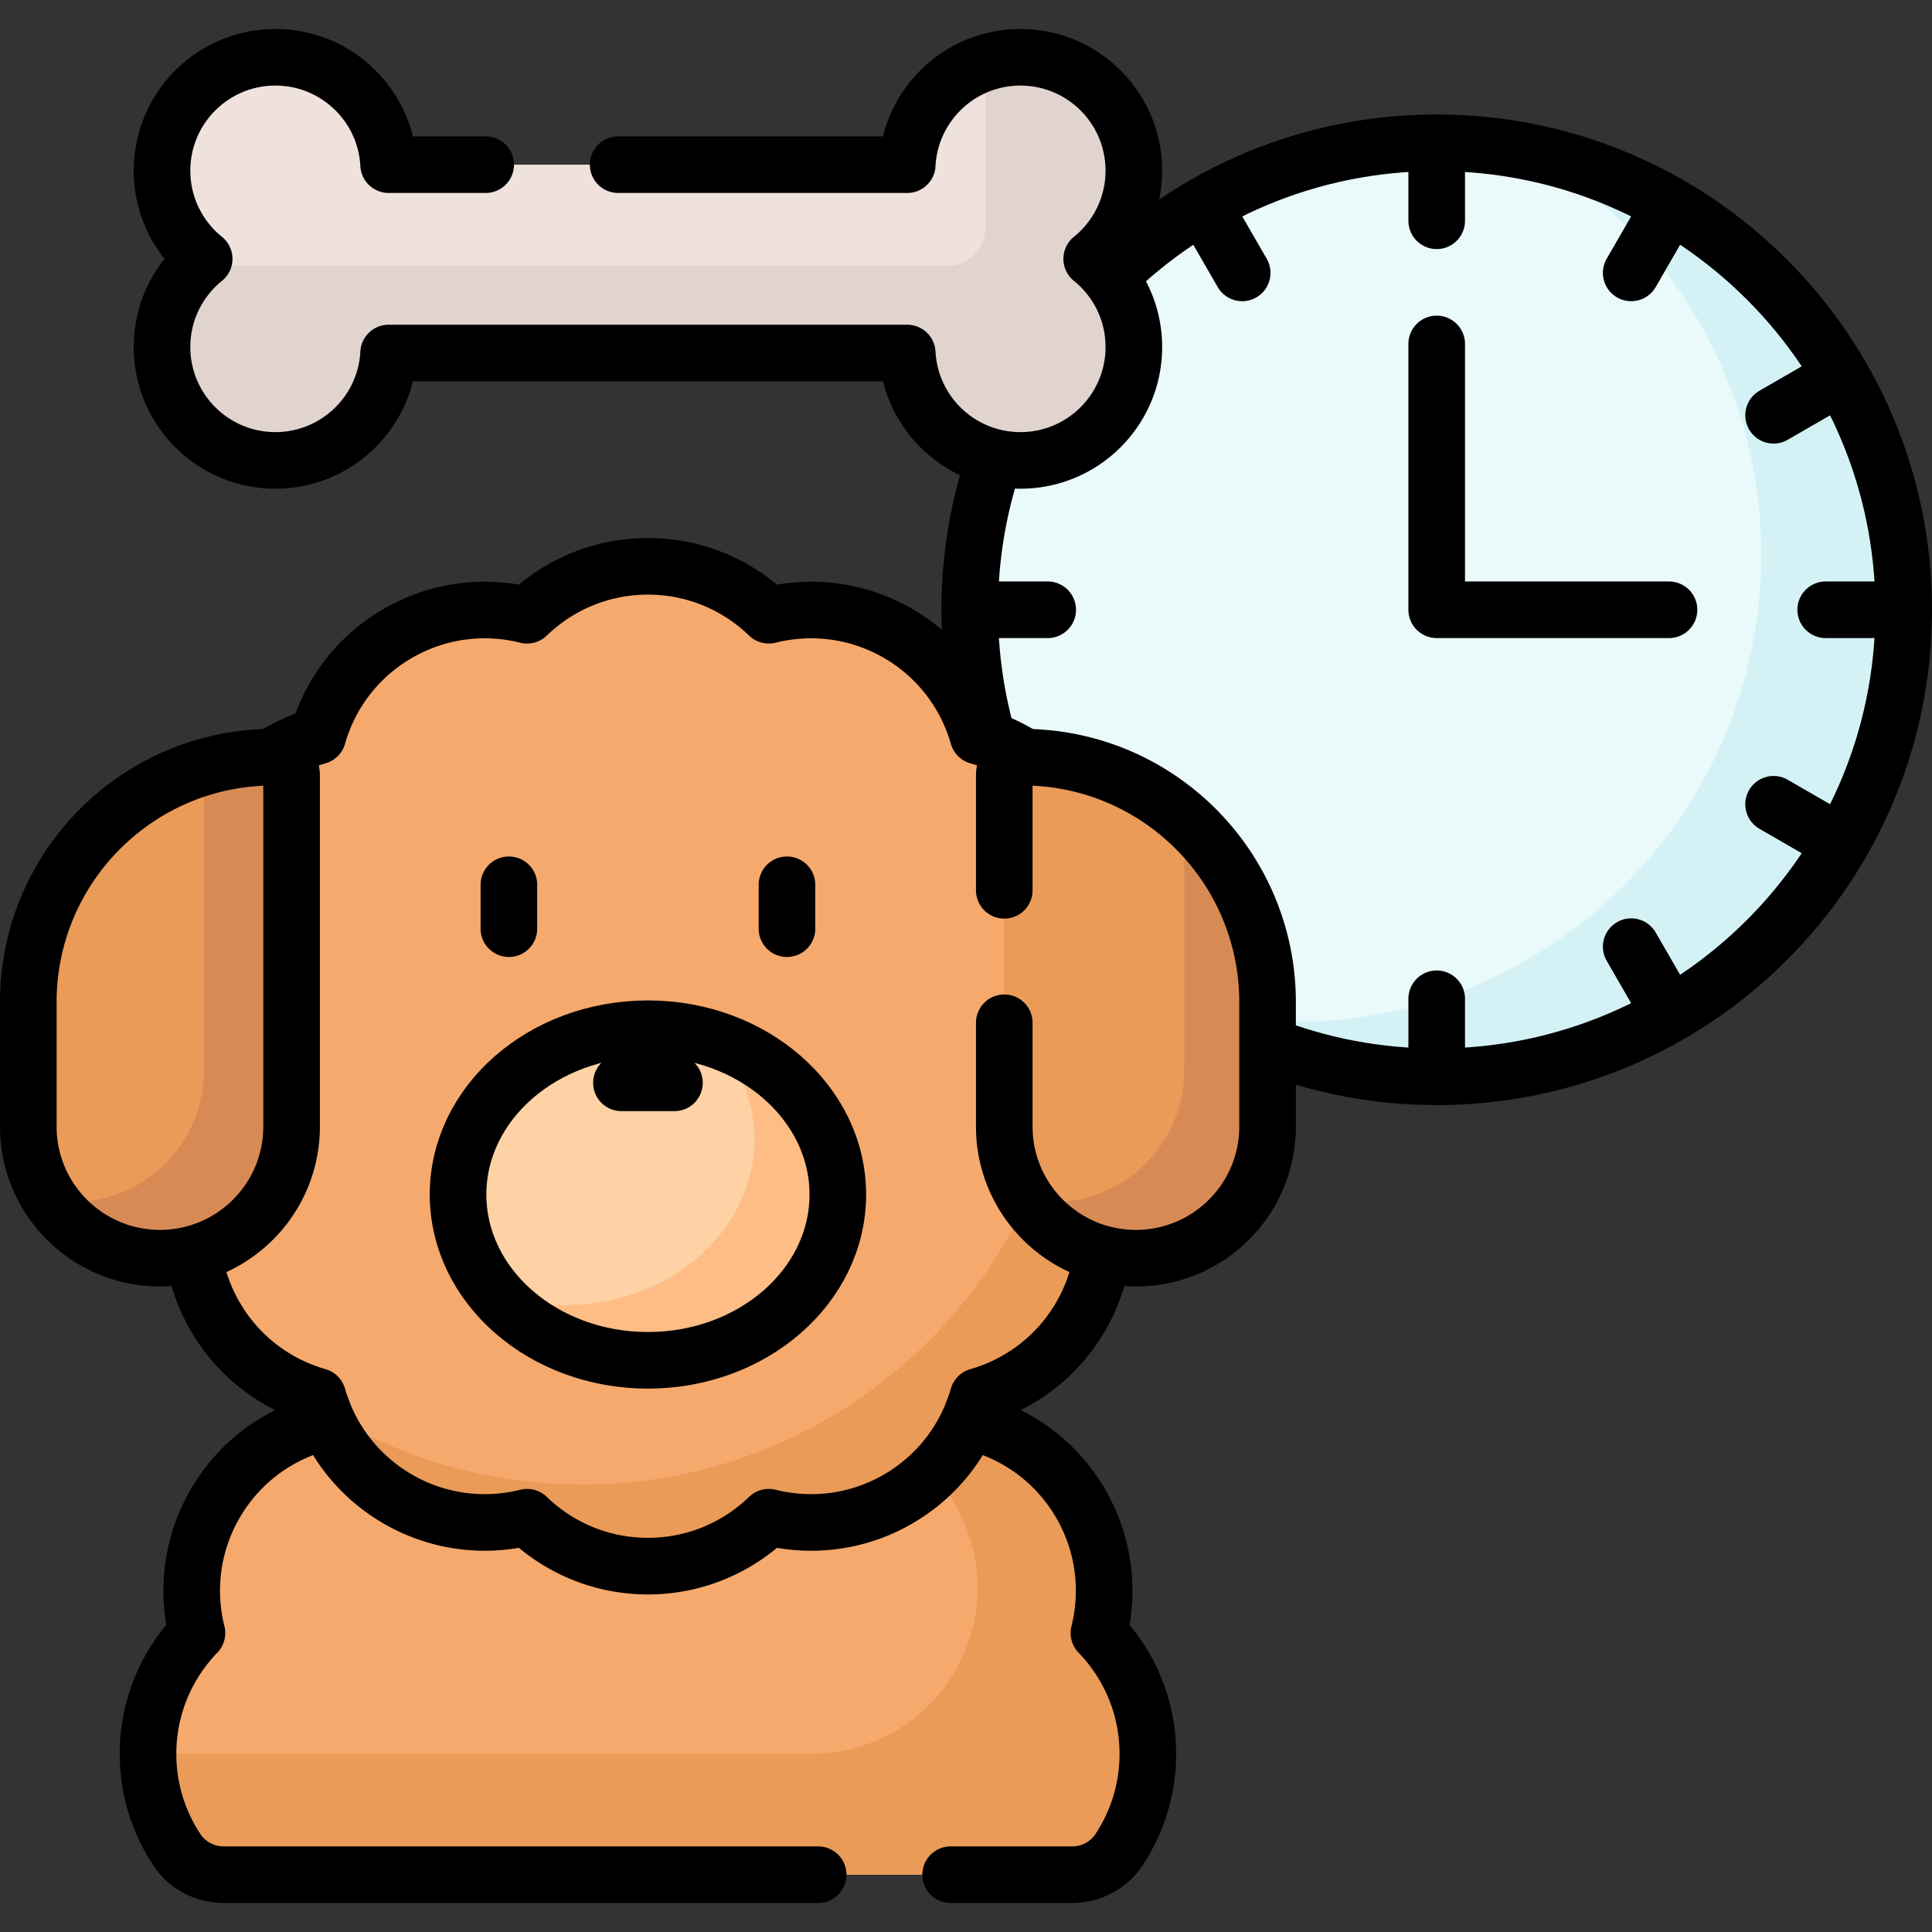
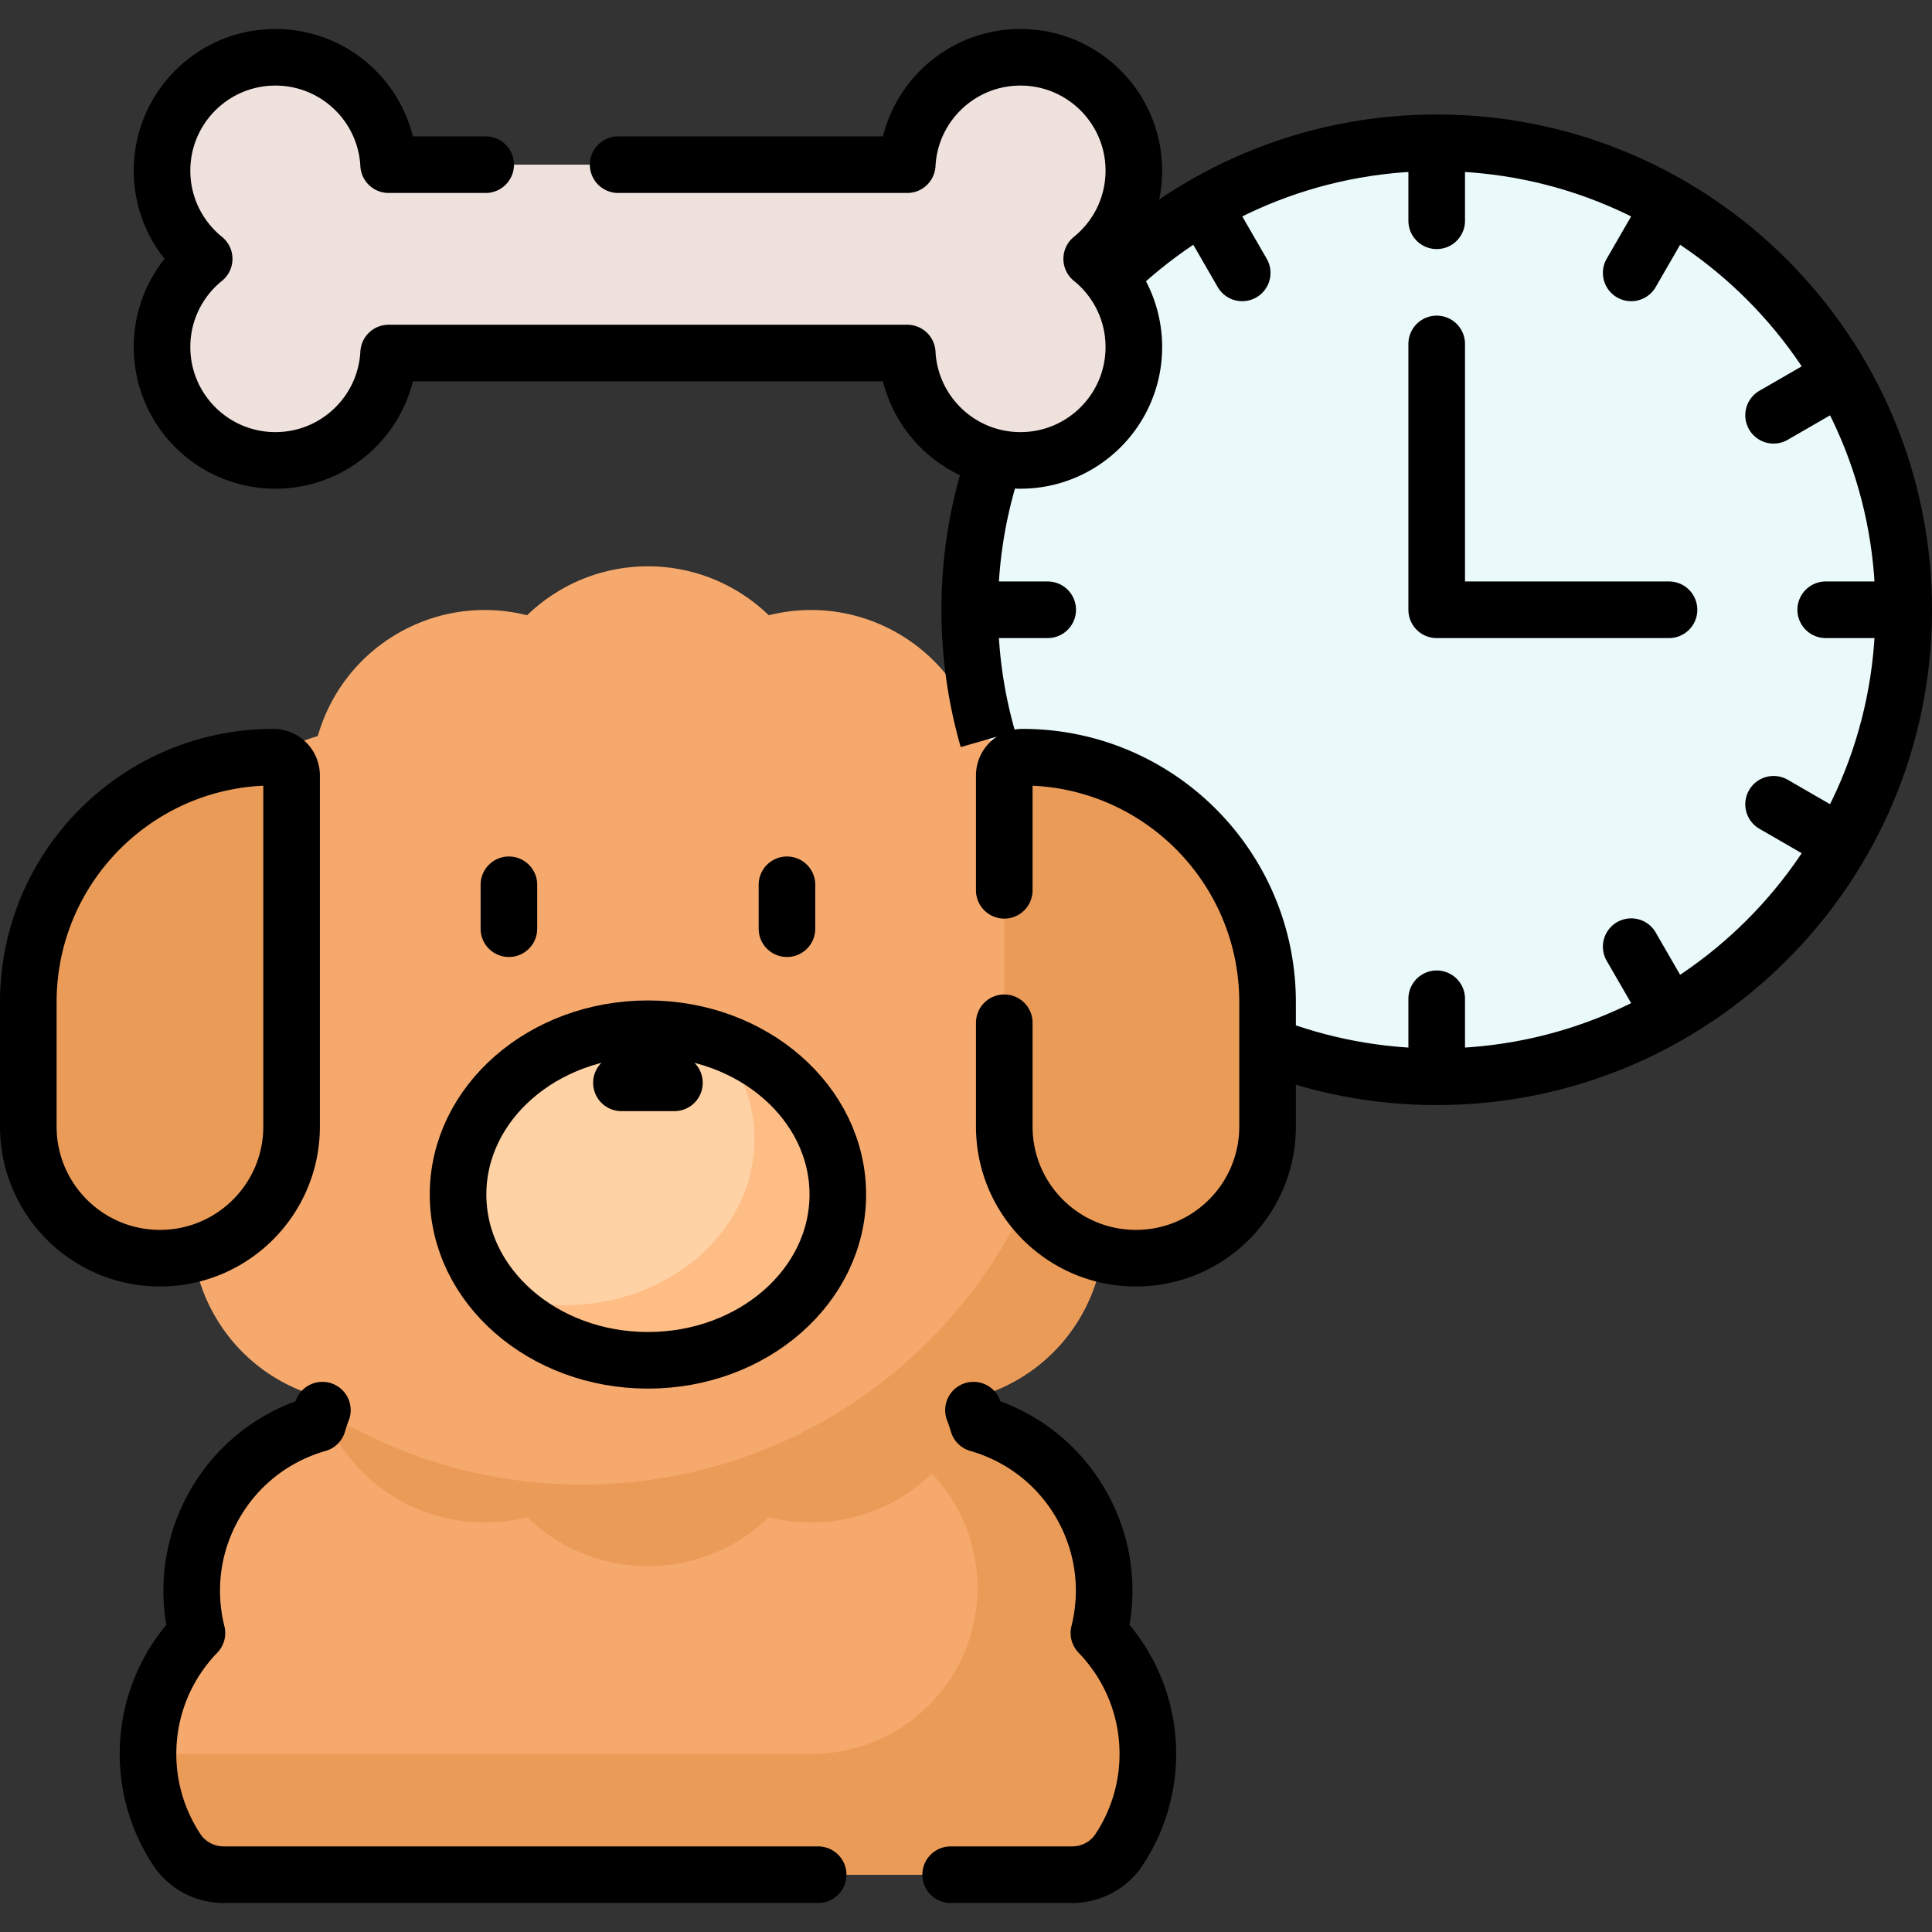
<svg xmlns="http://www.w3.org/2000/svg" version="1.1" width="512" height="512" x="0" y="0" viewBox="0 0 512 512" style="enable-background:new 0 0 512 512" xml:space="preserve" class="">
  <rect x="0" y="0" width="512" height="512" fill="#333333" stroke="none" />
  <g>
    <circle cx="380.74" cy="161.596" r="123.76" style="" fill="#eaf9fa" data-original="#eaf9fa" class="" />
-     <path d="M405.769 40.369c36.496 21.524 60.986 61.234 60.986 106.67 0 68.351-55.409 123.76-123.76 123.76-8.574 0-16.945-.873-25.029-2.533 18.405 10.854 39.86 17.089 62.774 17.089 68.351 0 123.76-55.409 123.76-123.76 0-59.776-42.379-109.652-98.731-121.226z" style="" fill="#d4f2f6" data-original="#d4f2f6" />
    <path d="M291.225 432.771c2.8-11.191 1.438-23.436-4.785-34.216-6.223-10.779-16.148-18.081-27.239-21.252a46.512 46.512 0 0 0-1.952-5.469c-3.494 10.277-10.517 18.852-19.966 24.306a44.682 44.682 0 0 1-22.309 5.995h-.001c-3.671 0-7.345-.454-10.917-1.347l-.717-.179-.532.513c-8.393 8.118-19.437 12.589-31.099 12.589-11.66 0-22.705-4.471-31.099-12.59l-.532-.513-.717.179a45.075 45.075 0 0 1-10.918 1.347 44.684 44.684 0 0 1-22.309-5.994c-9.448-5.454-16.471-14.03-19.965-24.306a46.533 46.533 0 0 0-1.953 5.47c-11.091 3.171-21.015 10.473-27.239 21.252-6.223 10.779-7.585 23.025-4.785 34.215-8.02 8.292-12.963 19.578-12.963 32.024a45.82 45.82 0 0 0 7.695 25.485c2.751 4.131 7.452 6.539 12.416 6.539l224.737.001c4.963 0 9.665-2.408 12.416-6.539a45.82 45.82 0 0 0 7.695-25.486c.001-12.447-4.943-23.733-12.962-32.024z" style="" fill="#f6a96c" data-original="#f6a96c" class="" />
    <path d="M291.225 432.771c2.8-11.191 1.438-23.437-4.785-34.216s-16.148-18.081-27.239-21.252a46.577 46.577 0 0 0-1.952-5.469 44.471 44.471 0 0 1-11.235 17.723c11.576 11.478 15.9 28.441 11.116 44.093-5.656 18.505-22.736 31.145-42.087 31.145H39.23a45.82 45.82 0 0 0 7.695 25.485c2.751 4.131 7.452 6.539 12.415 6.539l224.737.001c4.963 0 9.665-2.408 12.416-6.539a45.82 45.82 0 0 0 7.695-25.486c0-12.447-4.944-23.733-12.963-32.024z" style="" fill="#ea9b58" data-original="#ea9b58" class="" />
    <path d="M267.145 298.544v-93.035a3.846 3.846 0 0 1 3.842-3.842c.711 0 1.415.031 2.121.054a46.222 46.222 0 0 0-13.908-6.649c-3.171-11.091-10.473-21.015-21.252-27.239-10.779-6.223-23.025-7.585-34.215-4.785-8.292-8.02-19.577-12.963-32.024-12.963s-23.732 4.944-32.024 12.963c-11.191-2.8-23.437-1.438-34.216 4.785-10.779 6.224-18.082 16.148-21.252 27.239a46.217 46.217 0 0 0-13.907 6.649c.705-.023 1.409-.054 2.12-.054a3.847 3.847 0 0 1 3.843 3.842v93.035c0 15.658-10.678 28.863-25.133 32.732a45.835 45.835 0 0 0 5.838 17.526c6.223 10.779 16.148 18.081 27.239 21.252 3.171 11.091 10.473 21.015 21.252 27.238 10.779 6.223 23.024 7.585 34.215 4.786 8.292 8.02 19.578 12.964 32.025 12.964 12.446 0 23.732-4.943 32.024-12.963 11.191 2.799 23.436 1.438 34.215-4.786 10.779-6.223 18.081-16.147 21.252-27.239 11.091-3.171 21.015-10.473 27.238-21.252a45.845 45.845 0 0 0 5.838-17.527c-14.454-3.868-25.131-17.074-25.131-32.731z" style="" fill="#f6a96c" data-original="#f6a96c" class="" />
    <path d="M272.17 318.149c-20.632 44.449-65.654 75.277-117.883 75.277-25.295 0-48.896-7.237-68.86-19.743 3.625 9.609 10.454 18.075 20.042 23.611 10.779 6.223 23.024 7.585 34.215 4.786 8.292 8.02 19.578 12.964 32.025 12.964 12.446 0 23.732-4.943 32.024-12.963 11.191 2.799 23.436 1.438 34.215-4.786 10.779-6.223 18.081-16.147 21.252-27.239 11.091-3.171 21.015-10.473 27.238-21.252a45.877 45.877 0 0 0 5.708-16.516c-8.249-2.168-15.304-7.276-19.976-14.139z" style="" fill="#ea9b58" data-original="#ea9b58" class="" />
    <ellipse cx="171.709" cy="316.562" rx="50.32" ry="43.934" style="" fill="#fed2a4" data-original="#fed2a4" />
    <path d="M189.876 275.591c6.312 7.341 10.053 16.463 10.053 26.349 0 24.264-22.529 43.935-50.32 43.935a56.652 56.652 0 0 1-18.167-2.964c9.18 10.677 23.799 17.585 40.267 17.585 27.791 0 50.32-19.67 50.32-43.934 0-18.669-13.344-34.608-32.153-40.971z" style="" fill="#ffbd86" data-original="#ffbd86" />
    <path d="M42.388 333.431c-19.268 0-34.888-15.62-34.888-34.888v-32.95c0-35.86 29.07-64.93 64.93-64.93a4.846 4.846 0 0 1 4.846 4.846v93.034c0 19.268-15.62 34.888-34.888 34.888z" style="" fill="#ea9b58" data-original="#ea9b58" class="" />
-     <path d="M72.43 200.663c-6.391 0-12.559.939-18.393 2.659v80.34c0 19.268-15.62 34.888-34.888 34.888-1.93 0-3.821-.164-5.665-.465 6.273 9.26 16.877 15.346 28.904 15.346 19.268 0 34.888-15.62 34.888-34.888v-93.034a4.846 4.846 0 0 0-4.846-4.846z" style="" fill="#d88a55" data-original="#d88a55" />
    <path d="M301.029 333.431c19.268 0 34.888-15.62 34.888-34.888v-32.95c0-35.86-29.07-64.93-64.93-64.93a4.846 4.846 0 0 0-4.846 4.846v93.034c0 19.268 15.62 34.888 34.888 34.888z" style="" fill="#ea9b58" data-original="#ea9b58" class="" />
-     <path d="M313.841 216.835v66.827c0 19.268-15.62 34.888-34.888 34.888-2.391 0-4.725-.242-6.981-.7 6.252 9.39 16.93 15.58 29.057 15.58 19.268 0 34.888-15.62 34.888-34.888v-32.95c0-19.431-8.548-36.858-22.076-48.757z" style="" fill="#d88a55" data-original="#d88a55" />
    <path d="M289.311 68.597c6.81-5.508 11.168-13.928 11.168-23.369 0-16.594-13.452-30.046-30.046-30.046-16.06 0-29.176 12.601-30.004 28.455h-137.44c-.827-15.854-13.944-28.455-30.004-28.455-16.594 0-30.046 13.452-30.046 30.046 0 9.441 4.358 17.861 11.169 23.369-6.81 5.508-11.169 13.928-11.169 23.369 0 16.594 13.452 30.046 30.046 30.046 16.06 0 29.176-12.601 30.004-28.455h137.44c.827 15.854 13.944 28.455 30.004 28.455 16.594 0 30.046-13.452 30.046-30.046 0-9.441-4.358-17.861-11.168-23.369z" style="" fill="#efe2dd" data-original="#efe2dd" class="" />
-     <path d="M289.311 68.597c6.81-5.508 11.169-13.928 11.169-23.369 0-16.594-13.452-30.046-30.047-30.046-3.253 0-6.381.525-9.314 1.481v43.733c0 5.54-4.491 10.031-10.031 10.031H52.059c-5.62 5.459-9.121 13.087-9.121 21.54 0 16.594 13.452 30.047 30.046 30.047 16.06 0 29.176-12.601 30.004-28.455h137.44c.827 15.854 13.944 28.455 30.004 28.455 16.594 0 30.047-13.452 30.047-30.047 0-9.442-4.358-17.862-11.168-23.37z" style="" fill="#e1d3ce" data-original="#e1d3ce" />
    <path d="M335.917 276.983c13.899 5.403 29.013 8.373 44.823 8.373 68.351 0 123.76-55.409 123.76-123.76s-55.409-123.76-123.76-123.76c-33.789 0-64.41 13.547-86.743 35.498M263.713 121.249c-4.359 12.647-6.733 26.219-6.733 40.346 0 11.906 1.686 23.418 4.824 34.314" style="stroke-width:15;stroke-linejoin:round;stroke-miterlimit:10;" fill="none" stroke="#000000" stroke-width="15" stroke-linejoin="round" stroke-miterlimit="10" data-original="#000000" class="" />
    <path d="M380.74 91.148v70.448h61.563M380.741 278.038v-13.352M264.298 161.595h13.352M322.519 60.753l6.676 11.563M380.74 45.153v13.352M438.961 60.754l-6.676 11.563M481.582 103.374l-11.563 6.676M497.182 161.596H483.83M481.582 219.817l-11.563-6.676M438.962 262.438l-6.676-11.563M134.863 234.478v11.632M208.554 234.478v11.632M164.686 286.958h14.045M42.388 333.431h0c-19.268 0-34.888-15.62-34.888-34.888v-32.95c0-35.86 29.07-64.93 64.93-64.93h0a4.846 4.846 0 0 1 4.846 4.846v93.034c0 19.268-15.62 34.888-34.888 34.888zM266.142 271.047v27.497c0 19.268 15.62 34.888 34.888 34.888h0c19.268 0 34.888-15.62 34.888-34.888v-32.95c0-35.86-29.07-64.93-64.93-64.93h0a4.846 4.846 0 0 0-4.846 4.846v30.429" style="stroke-width:15;stroke-linecap:round;stroke-linejoin:round;stroke-miterlimit:10;" fill="none" stroke="#000000" stroke-width="15" stroke-linecap="round" stroke-linejoin="round" stroke-miterlimit="10" data-original="#000000" class="" />
    <ellipse cx="171.709" cy="316.562" rx="50.32" ry="43.934" style="stroke-width:15;stroke-linecap:round;stroke-linejoin:round;stroke-miterlimit:10;" fill="none" stroke="#000000" stroke-width="15" stroke-linecap="round" stroke-linejoin="round" stroke-miterlimit="10" data-original="#000000" class="" />
-     <path d="M51.271 332.286a45.851 45.851 0 0 0 5.708 16.516c6.223 10.779 16.148 18.081 27.239 21.252 3.171 11.091 10.473 21.015 21.252 27.238 10.779 6.223 23.024 7.585 34.215 4.786 8.292 8.02 19.578 12.964 32.025 12.964 12.446 0 23.732-4.943 32.024-12.963 11.191 2.799 23.436 1.438 34.215-4.786 10.779-6.223 18.081-16.147 21.252-27.239 11.091-3.171 21.015-10.473 27.238-21.252a45.87 45.87 0 0 0 5.708-16.516M270.987 200.663c.19 0 .377.013.566.014a46.251 46.251 0 0 0-12.353-5.606c-3.171-11.091-10.473-21.015-21.252-27.239-10.779-6.223-23.025-7.585-34.215-4.785-8.292-8.02-19.577-12.963-32.024-12.963s-23.732 4.944-32.024 12.963c-11.191-2.8-23.437-1.438-34.216 4.785-10.779 6.224-18.082 16.148-21.252 27.239a46.29 46.29 0 0 0-12.352 5.606c.189-.002.376-.014.565-.014" style="stroke-width:15;stroke-linejoin:round;stroke-miterlimit:10;" fill="none" stroke="#000000" stroke-width="15" stroke-linejoin="round" stroke-miterlimit="10" data-original="#000000" class="" />
    <path d="M128.709 43.636h-25.72c-.827-15.854-13.944-28.455-30.004-28.455-16.594 0-30.046 13.452-30.046 30.046 0 9.441 4.358 17.861 11.169 23.369-6.81 5.508-11.169 13.928-11.169 23.369 0 16.594 13.452 30.047 30.046 30.047 16.06 0 29.176-12.601 30.004-28.455h137.44c.827 15.854 13.944 28.455 30.004 28.455 16.594 0 30.047-13.452 30.047-30.047 0-9.441-4.358-17.861-11.169-23.369 6.81-5.508 11.169-13.928 11.169-23.369 0-16.594-13.452-30.046-30.047-30.046-16.06 0-29.176 12.601-30.004 28.455h-76.611M251.93 496.819h32.146c4.963 0 9.665-2.408 12.416-6.539a45.82 45.82 0 0 0 7.695-25.486c0-12.446-4.943-23.732-12.963-32.024 2.8-11.191 1.438-23.437-4.785-34.216s-16.148-18.081-27.239-21.252a44.91 44.91 0 0 0-1.218-3.599M85.435 373.703a45.478 45.478 0 0 0-1.219 3.6c-11.091 3.171-21.015 10.473-27.239 21.252-6.223 10.779-7.585 23.024-4.785 34.215-8.02 8.292-12.963 19.577-12.963 32.024a45.82 45.82 0 0 0 7.695 25.485c2.751 4.131 7.452 6.539 12.415 6.539l157.482.001" style="stroke-width:15;stroke-linecap:round;stroke-linejoin:round;stroke-miterlimit:10;" fill="none" stroke="#000000" stroke-width="15" stroke-linecap="round" stroke-linejoin="round" stroke-miterlimit="10" data-original="#000000" class="" />
  </g>
</svg>